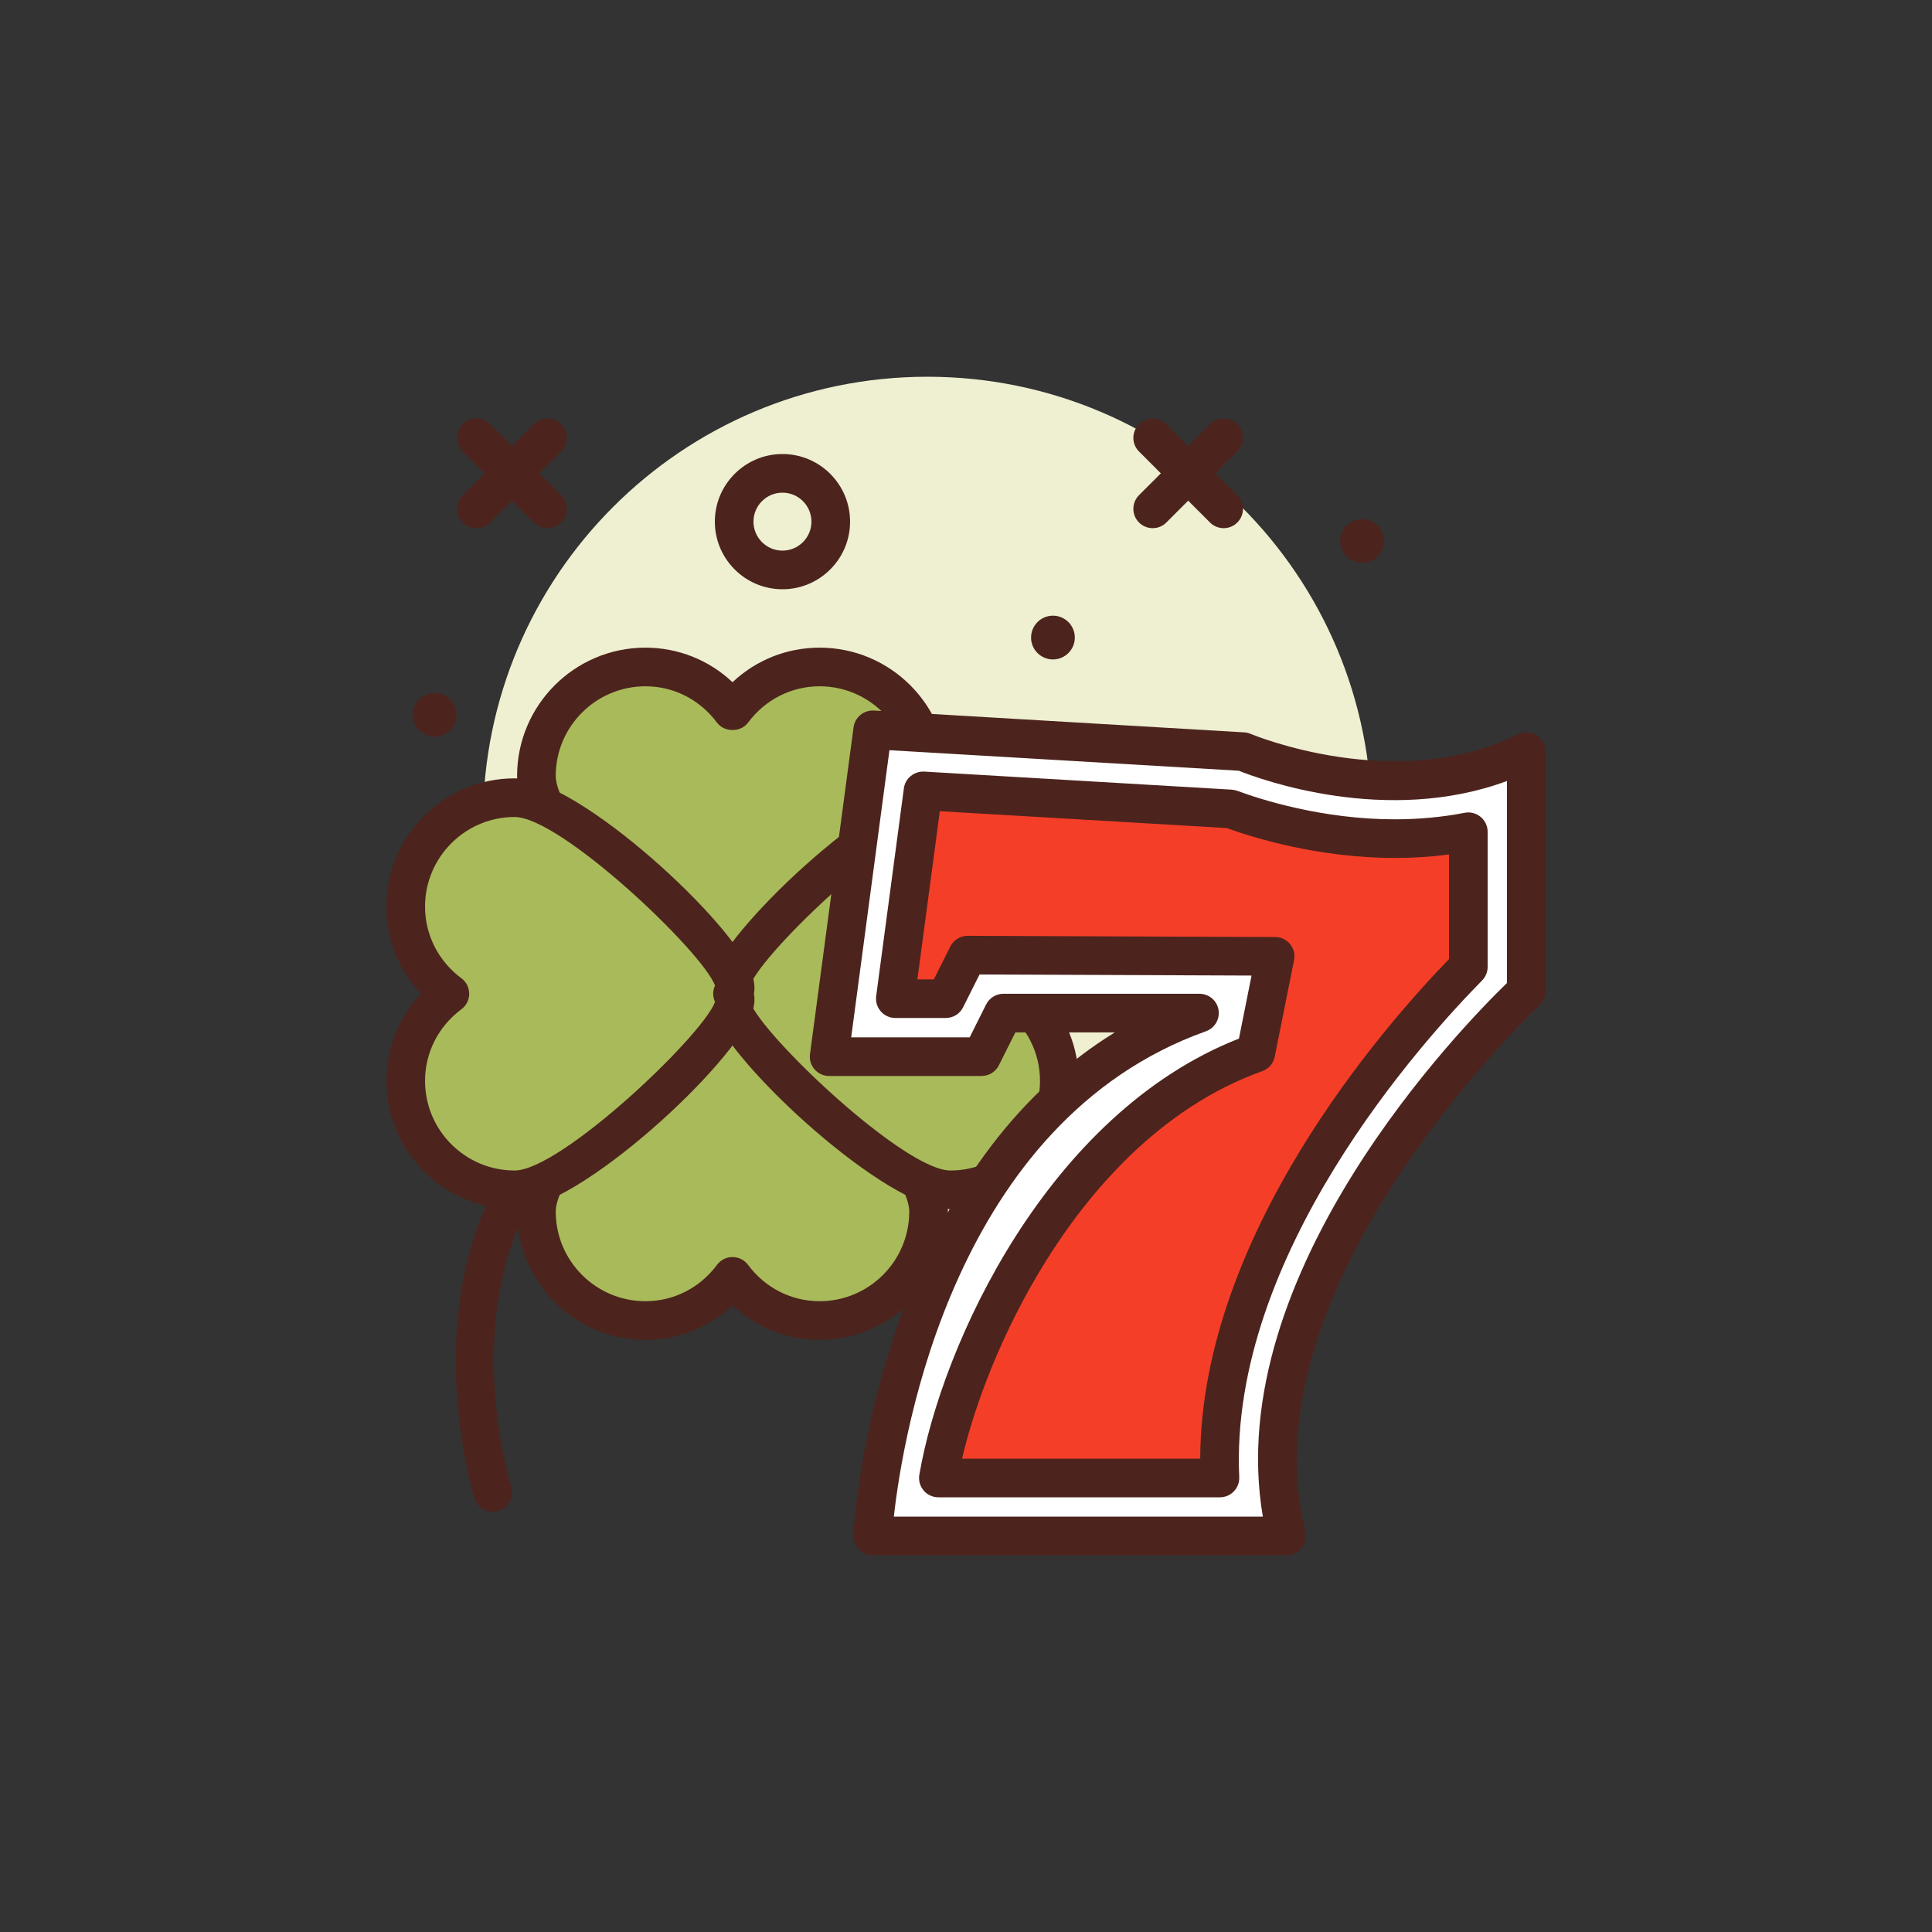
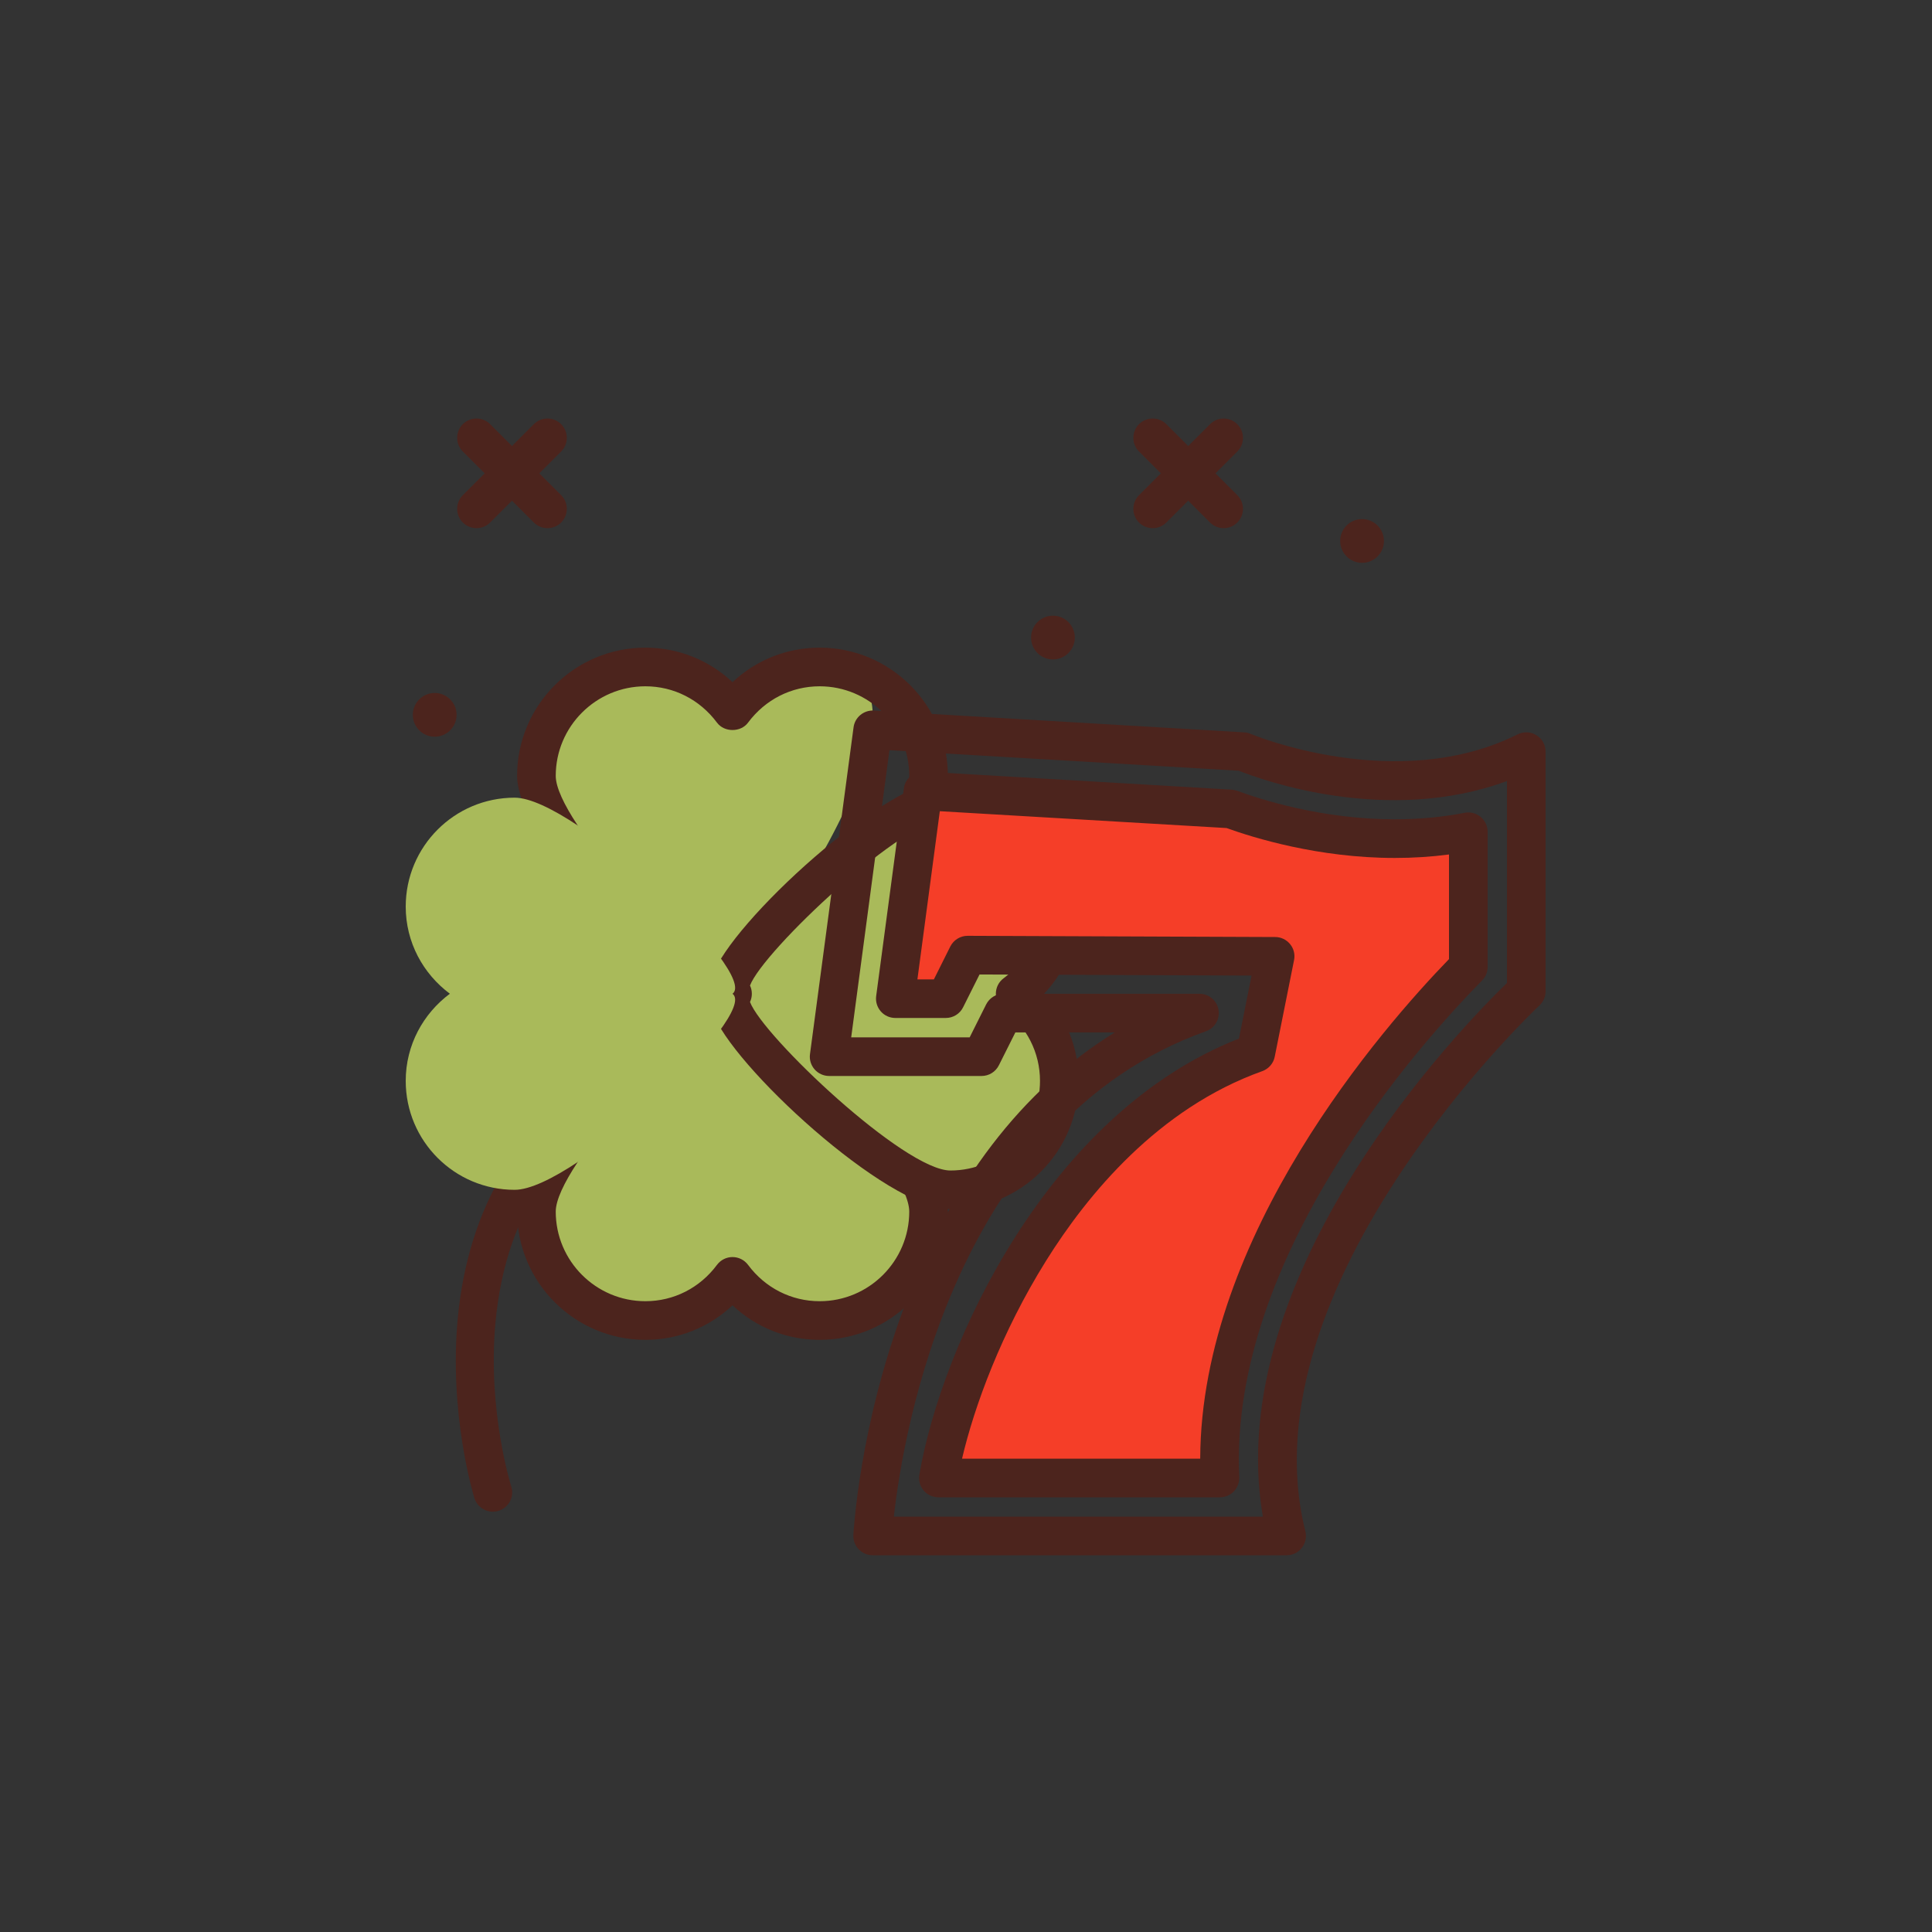
<svg xmlns="http://www.w3.org/2000/svg" width="40" height="40" viewBox="0 0 40 40" fill="none">
  <rect x="0" y="0" width="40" height="40" fill="#333333" stroke="none" />
  <path d="M10.204 31.298C10.035 31.298 9.878 31.19 9.823 31.02C9.802 30.952 7.702 24.164 13.517 21.652C13.72 21.564 13.955 21.658 14.043 21.86C14.13 22.063 14.037 22.299 13.834 22.386C11.678 23.318 10.474 25.003 10.257 27.394C10.092 29.212 10.58 30.76 10.585 30.776C10.653 30.986 10.537 31.211 10.326 31.279C10.286 31.292 10.245 31.298 10.204 31.298Z" fill="#4C241D" />
-   <path d="M19.2 26.2C24.281 26.2 28.4 22.081 28.4 17C28.4 11.919 24.281 7.8 19.2 7.8C14.119 7.8 10 11.919 10 17C10 22.081 14.119 26.2 19.2 26.2Z" fill="#EFEFD2" />
-   <path d="M16.2 12.2C15.428 12.2 14.8 11.572 14.8 10.8C14.8 10.028 15.428 9.4 16.2 9.4C16.972 9.4 17.6 10.028 17.6 10.8C17.6 11.572 16.972 12.2 16.2 12.2ZM16.2 10.2C15.869 10.2 15.6 10.469 15.6 10.8C15.6 11.131 15.869 11.4 16.2 11.4C16.531 11.4 16.8 11.131 16.8 10.8C16.8 10.469 16.531 10.2 16.2 10.2Z" fill="#4C241D" />
  <path d="M11.335 10.935C11.232 10.935 11.13 10.896 11.052 10.818L9.582 9.348C9.426 9.192 9.426 8.939 9.582 8.782C9.739 8.626 9.992 8.626 10.148 8.782L11.618 10.252C11.774 10.408 11.774 10.661 11.618 10.818C11.54 10.896 11.437 10.935 11.335 10.935Z" fill="#4C241D" />
  <path d="M9.865 10.935C9.763 10.935 9.661 10.896 9.582 10.818C9.426 10.661 9.426 10.408 9.582 10.252L11.052 8.782C11.208 8.626 11.461 8.626 11.618 8.782C11.774 8.939 11.774 9.192 11.618 9.348L10.148 10.818C10.07 10.896 9.968 10.935 9.865 10.935Z" fill="#4C241D" />
  <path d="M25.335 10.935C25.233 10.935 25.13 10.896 25.052 10.818L23.582 9.348C23.426 9.192 23.426 8.939 23.582 8.782C23.739 8.626 23.992 8.626 24.148 8.782L25.617 10.252C25.774 10.408 25.774 10.661 25.617 10.818C25.54 10.896 25.437 10.935 25.335 10.935Z" fill="#4C241D" />
  <path d="M23.865 10.935C23.763 10.935 23.66 10.896 23.582 10.818C23.426 10.662 23.426 10.408 23.582 10.252L25.052 8.783C25.208 8.626 25.461 8.626 25.617 8.783C25.774 8.939 25.774 9.192 25.617 9.348L24.148 10.818C24.07 10.896 23.968 10.935 23.865 10.935Z" fill="#4C241D" />
  <path d="M28.2 11.653C28.45 11.653 28.653 11.45 28.653 11.2C28.653 10.95 28.45 10.747 28.2 10.747C27.95 10.747 27.747 10.95 27.747 11.2C27.747 11.45 27.95 11.653 28.2 11.653Z" fill="#4C241D" />
  <path d="M9 15.253C9.25 15.253 9.453 15.05 9.453 14.8C9.453 14.55 9.25 14.347 9 14.347C8.75 14.347 8.547 14.55 8.547 14.8C8.547 15.05 8.75 15.253 9 15.253Z" fill="#4C241D" />
  <path d="M21.8 13.653C22.05 13.653 22.253 13.45 22.253 13.2C22.253 12.95 22.05 12.747 21.8 12.747C21.55 12.747 21.347 12.95 21.347 13.2C21.347 13.45 21.55 13.653 21.8 13.653Z" fill="#4C241D" />
-   <path d="M16.97 13.809C16.229 13.809 15.577 14.171 15.166 14.723C14.755 14.171 14.103 13.809 13.362 13.809C12.116 13.809 11.106 14.818 11.106 16.064C11.106 17.309 14.755 21.127 15.166 20.574C15.577 21.127 19.226 17.309 19.226 16.064C19.226 14.818 18.216 13.809 16.97 13.809Z" fill="#A9BA5A" />
+   <path d="M16.97 13.809C16.229 13.809 15.577 14.171 15.166 14.723C14.755 14.171 14.103 13.809 13.362 13.809C12.116 13.809 11.106 14.818 11.106 16.064C11.106 17.309 14.755 21.127 15.166 20.574C19.226 14.818 18.216 13.809 16.97 13.809Z" fill="#A9BA5A" />
  <path d="M15.287 21.029C15.243 21.029 15.203 21.025 15.166 21.017C15.064 21.038 14.939 21.034 14.785 20.984C13.714 20.629 10.706 17.379 10.706 16.064C10.706 14.6 11.898 13.409 13.362 13.409C14.041 13.409 14.678 13.665 15.166 14.124C15.654 13.665 16.29 13.409 16.97 13.409C18.434 13.409 19.625 14.6 19.625 16.064C19.625 17.379 16.617 20.629 15.547 20.984C15.449 21.016 15.363 21.029 15.287 21.029ZM13.362 14.209C12.339 14.209 11.506 15.041 11.506 16.064C11.506 17.014 14.285 19.945 14.996 20.213C15.048 20.188 15.107 20.175 15.166 20.175C15.226 20.175 15.284 20.188 15.336 20.213C16.047 19.945 18.825 17.014 18.825 16.064C18.825 15.041 17.993 14.209 16.97 14.209C16.384 14.209 15.843 14.483 15.487 14.962C15.336 15.165 14.996 15.165 14.845 14.962C14.488 14.483 13.948 14.209 13.362 14.209Z" fill="#4C241D" />
  <path d="M13.362 27.34C14.103 27.34 14.755 26.978 15.166 26.426C15.577 26.978 16.229 27.34 16.97 27.34C18.216 27.34 19.226 26.331 19.226 25.085C19.226 23.84 15.577 20.022 15.166 20.575C14.755 20.022 11.106 23.84 11.106 25.085C11.106 26.331 12.116 27.34 13.362 27.34Z" fill="#A9BA5A" />
  <path d="M16.97 27.74C16.29 27.74 15.653 27.484 15.166 27.025C14.678 27.484 14.042 27.74 13.362 27.74C11.898 27.74 10.706 26.549 10.706 25.085C10.706 23.77 13.714 20.52 14.785 20.166C14.939 20.114 15.065 20.112 15.166 20.132C15.268 20.112 15.393 20.115 15.547 20.166C16.617 20.52 19.625 23.769 19.625 25.085C19.625 26.549 18.434 27.74 16.97 27.74ZM15.166 26.026C15.293 26.026 15.411 26.086 15.487 26.187C15.843 26.666 16.384 26.94 16.97 26.94C17.993 26.94 18.825 26.108 18.825 25.085C18.825 24.135 16.047 21.204 15.336 20.937C15.232 20.986 15.102 20.986 14.996 20.937C14.285 21.204 11.506 24.135 11.506 25.085C11.506 26.108 12.339 26.94 13.362 26.94C13.948 26.94 14.489 26.666 14.845 26.187C14.921 26.085 15.04 26.026 15.166 26.026Z" fill="#4C241D" />
  <path d="M21.932 18.77C21.932 19.511 21.57 20.163 21.017 20.575C21.57 20.986 21.932 21.637 21.932 22.379C21.932 23.624 20.922 24.634 19.677 24.634C18.431 24.634 14.614 20.986 15.166 20.575C14.614 20.163 18.431 16.515 19.677 16.515C20.922 16.515 21.932 17.525 21.932 18.77Z" fill="#A9BA5A" />
  <path d="M19.677 25.034C18.361 25.034 15.111 22.026 14.757 20.956C14.706 20.802 14.703 20.676 14.723 20.575C14.703 20.473 14.706 20.347 14.757 20.194C15.112 19.123 18.361 16.115 19.677 16.115C21.141 16.115 22.332 17.306 22.332 18.77C22.332 19.45 22.076 20.087 21.617 20.575C22.076 21.062 22.332 21.699 22.332 22.379C22.332 23.843 21.141 25.034 19.677 25.034ZM15.528 20.745C15.796 21.456 18.727 24.234 19.677 24.234C20.7 24.234 21.532 23.402 21.532 22.379C21.532 21.793 21.257 21.252 20.779 20.895C20.677 20.82 20.618 20.701 20.618 20.575C20.618 20.448 20.677 20.329 20.779 20.254C21.257 19.897 21.532 19.356 21.532 18.77C21.532 17.747 20.7 16.915 19.677 16.915C18.726 16.915 15.795 19.693 15.528 20.404C15.553 20.457 15.566 20.515 15.566 20.575C15.566 20.634 15.553 20.692 15.528 20.745Z" fill="#4C241D" />
  <path d="M8.4 22.379C8.4 21.637 8.762 20.985 9.314 20.574C8.762 20.163 8.4 19.512 8.4 18.77C8.4 17.525 9.41 16.515 10.655 16.515C11.901 16.515 15.718 20.163 15.166 20.575C15.718 20.986 11.901 24.634 10.655 24.634C9.41 24.634 8.4 23.624 8.4 22.379Z" fill="#A9BA5A" />
-   <path d="M10.655 25.034C9.191 25.034 8 23.843 8 22.379C8 21.699 8.256 21.062 8.715 20.575C8.256 20.087 8 19.45 8 18.77C8 17.306 9.191 16.115 10.655 16.115C11.971 16.115 15.22 19.123 15.575 20.193C15.626 20.347 15.629 20.473 15.609 20.574C15.629 20.676 15.626 20.802 15.575 20.955C15.22 22.025 11.971 25.034 10.655 25.034ZM10.655 16.915C9.633 16.915 8.8 17.747 8.8 18.77C8.8 19.356 9.075 19.897 9.553 20.254C9.655 20.329 9.714 20.448 9.714 20.575C9.714 20.701 9.655 20.82 9.553 20.895C9.075 21.252 8.8 21.793 8.8 22.379C8.8 23.402 9.632 24.234 10.655 24.234C11.605 24.234 14.536 21.456 14.804 20.744C14.779 20.692 14.766 20.634 14.766 20.575C14.766 20.515 14.779 20.457 14.804 20.405C14.536 19.693 11.606 16.915 10.655 16.915Z" fill="#4C241D" />
-   <path d="M17.166 21.877L18.068 15.111L25.736 15.562C25.736 15.562 28.894 16.915 31.6 15.562V20.523C31.6 20.523 25.285 26.387 26.638 31.8H18.068C18.068 31.8 18.519 23.23 24.834 20.974H20.774L20.323 21.877H17.166Z" fill="white" />
  <path d="M26.638 32.2H18.068C17.958 32.2 17.853 32.155 17.778 32.075C17.702 31.996 17.663 31.889 17.668 31.779C17.674 31.689 17.795 29.547 18.708 27.093C19.673 24.499 21.168 22.553 23.081 21.375H21.022L20.681 22.055C20.613 22.191 20.475 22.277 20.323 22.277H17.166C17.051 22.277 16.941 22.227 16.865 22.14C16.789 22.053 16.754 21.938 16.77 21.824L17.672 15.058C17.699 14.85 17.884 14.7 18.091 14.711L25.76 15.163C25.806 15.165 25.851 15.176 25.893 15.194C25.923 15.207 28.919 16.455 31.421 15.204C31.545 15.142 31.692 15.148 31.81 15.222C31.928 15.295 32 15.423 32 15.562V20.523C32 20.635 31.953 20.741 31.872 20.817C31.811 20.873 25.747 26.584 27.026 31.703C27.056 31.823 27.029 31.949 26.953 32.046C26.878 32.143 26.761 32.2 26.638 32.2ZM18.506 31.4H26.146C25.282 26.349 30.3 21.224 31.2 20.352V16.17C28.709 17.092 26.107 16.141 25.646 15.957L18.415 15.532L17.623 21.477H20.076L20.417 20.796C20.485 20.66 20.623 20.575 20.774 20.575H24.834C25.028 20.575 25.195 20.714 25.228 20.906C25.261 21.098 25.151 21.286 24.968 21.351C19.759 23.211 18.698 29.682 18.506 31.4Z" fill="#4C241D" />
  <path d="M19.428 30.6C19.821 28.31 21.883 23.27 26 21.8L26.4 19.8L20.033 19.775L19.582 20.677H18.537L19.11 16.374L25.477 16.748C25.981 16.935 27.309 17.363 28.877 17.363C29.405 17.363 29.914 17.315 30.4 17.221V20.02C29.101 21.336 25.037 25.852 25.257 30.6H19.428Z" fill="#F53E28" />
  <path d="M25.257 31H19.428C19.31 31 19.198 30.948 19.122 30.858C19.046 30.768 19.014 30.648 19.034 30.532C19.497 27.834 21.697 23.055 25.651 21.503L25.912 20.198L20.28 20.176L19.94 20.855C19.872 20.991 19.734 21.076 19.582 21.076H18.537C18.422 21.076 18.312 21.027 18.236 20.94C18.16 20.853 18.125 20.738 18.14 20.624L18.714 16.321C18.741 16.113 18.927 15.966 19.134 15.975L25.501 16.349C25.54 16.352 25.579 16.36 25.616 16.373C26.096 16.551 27.373 16.963 28.877 16.963C29.375 16.963 29.862 16.918 30.324 16.828C30.441 16.805 30.562 16.836 30.654 16.912C30.746 16.988 30.8 17.101 30.8 17.221V20.019C30.8 20.125 30.759 20.225 30.685 20.3C29.451 21.551 25.444 25.987 25.657 30.581C25.662 30.691 25.622 30.797 25.547 30.876C25.471 30.956 25.367 31 25.257 31ZM19.918 30.2H24.849C24.865 25.575 28.634 21.266 30 19.857V17.691C29.634 17.739 29.259 17.763 28.877 17.763C27.3 17.763 25.954 17.346 25.395 17.144L19.458 16.795L18.994 20.277H19.335L19.675 19.596C19.744 19.46 19.882 19.375 20.033 19.375H20.035L26.402 19.4C26.521 19.4 26.634 19.454 26.71 19.547C26.786 19.64 26.816 19.761 26.792 19.878L26.392 21.878C26.365 22.016 26.267 22.129 26.134 22.177C23.979 22.946 22.51 24.737 21.657 26.104C20.73 27.59 20.172 29.115 19.918 30.2Z" fill="#4C241D" />
</svg>